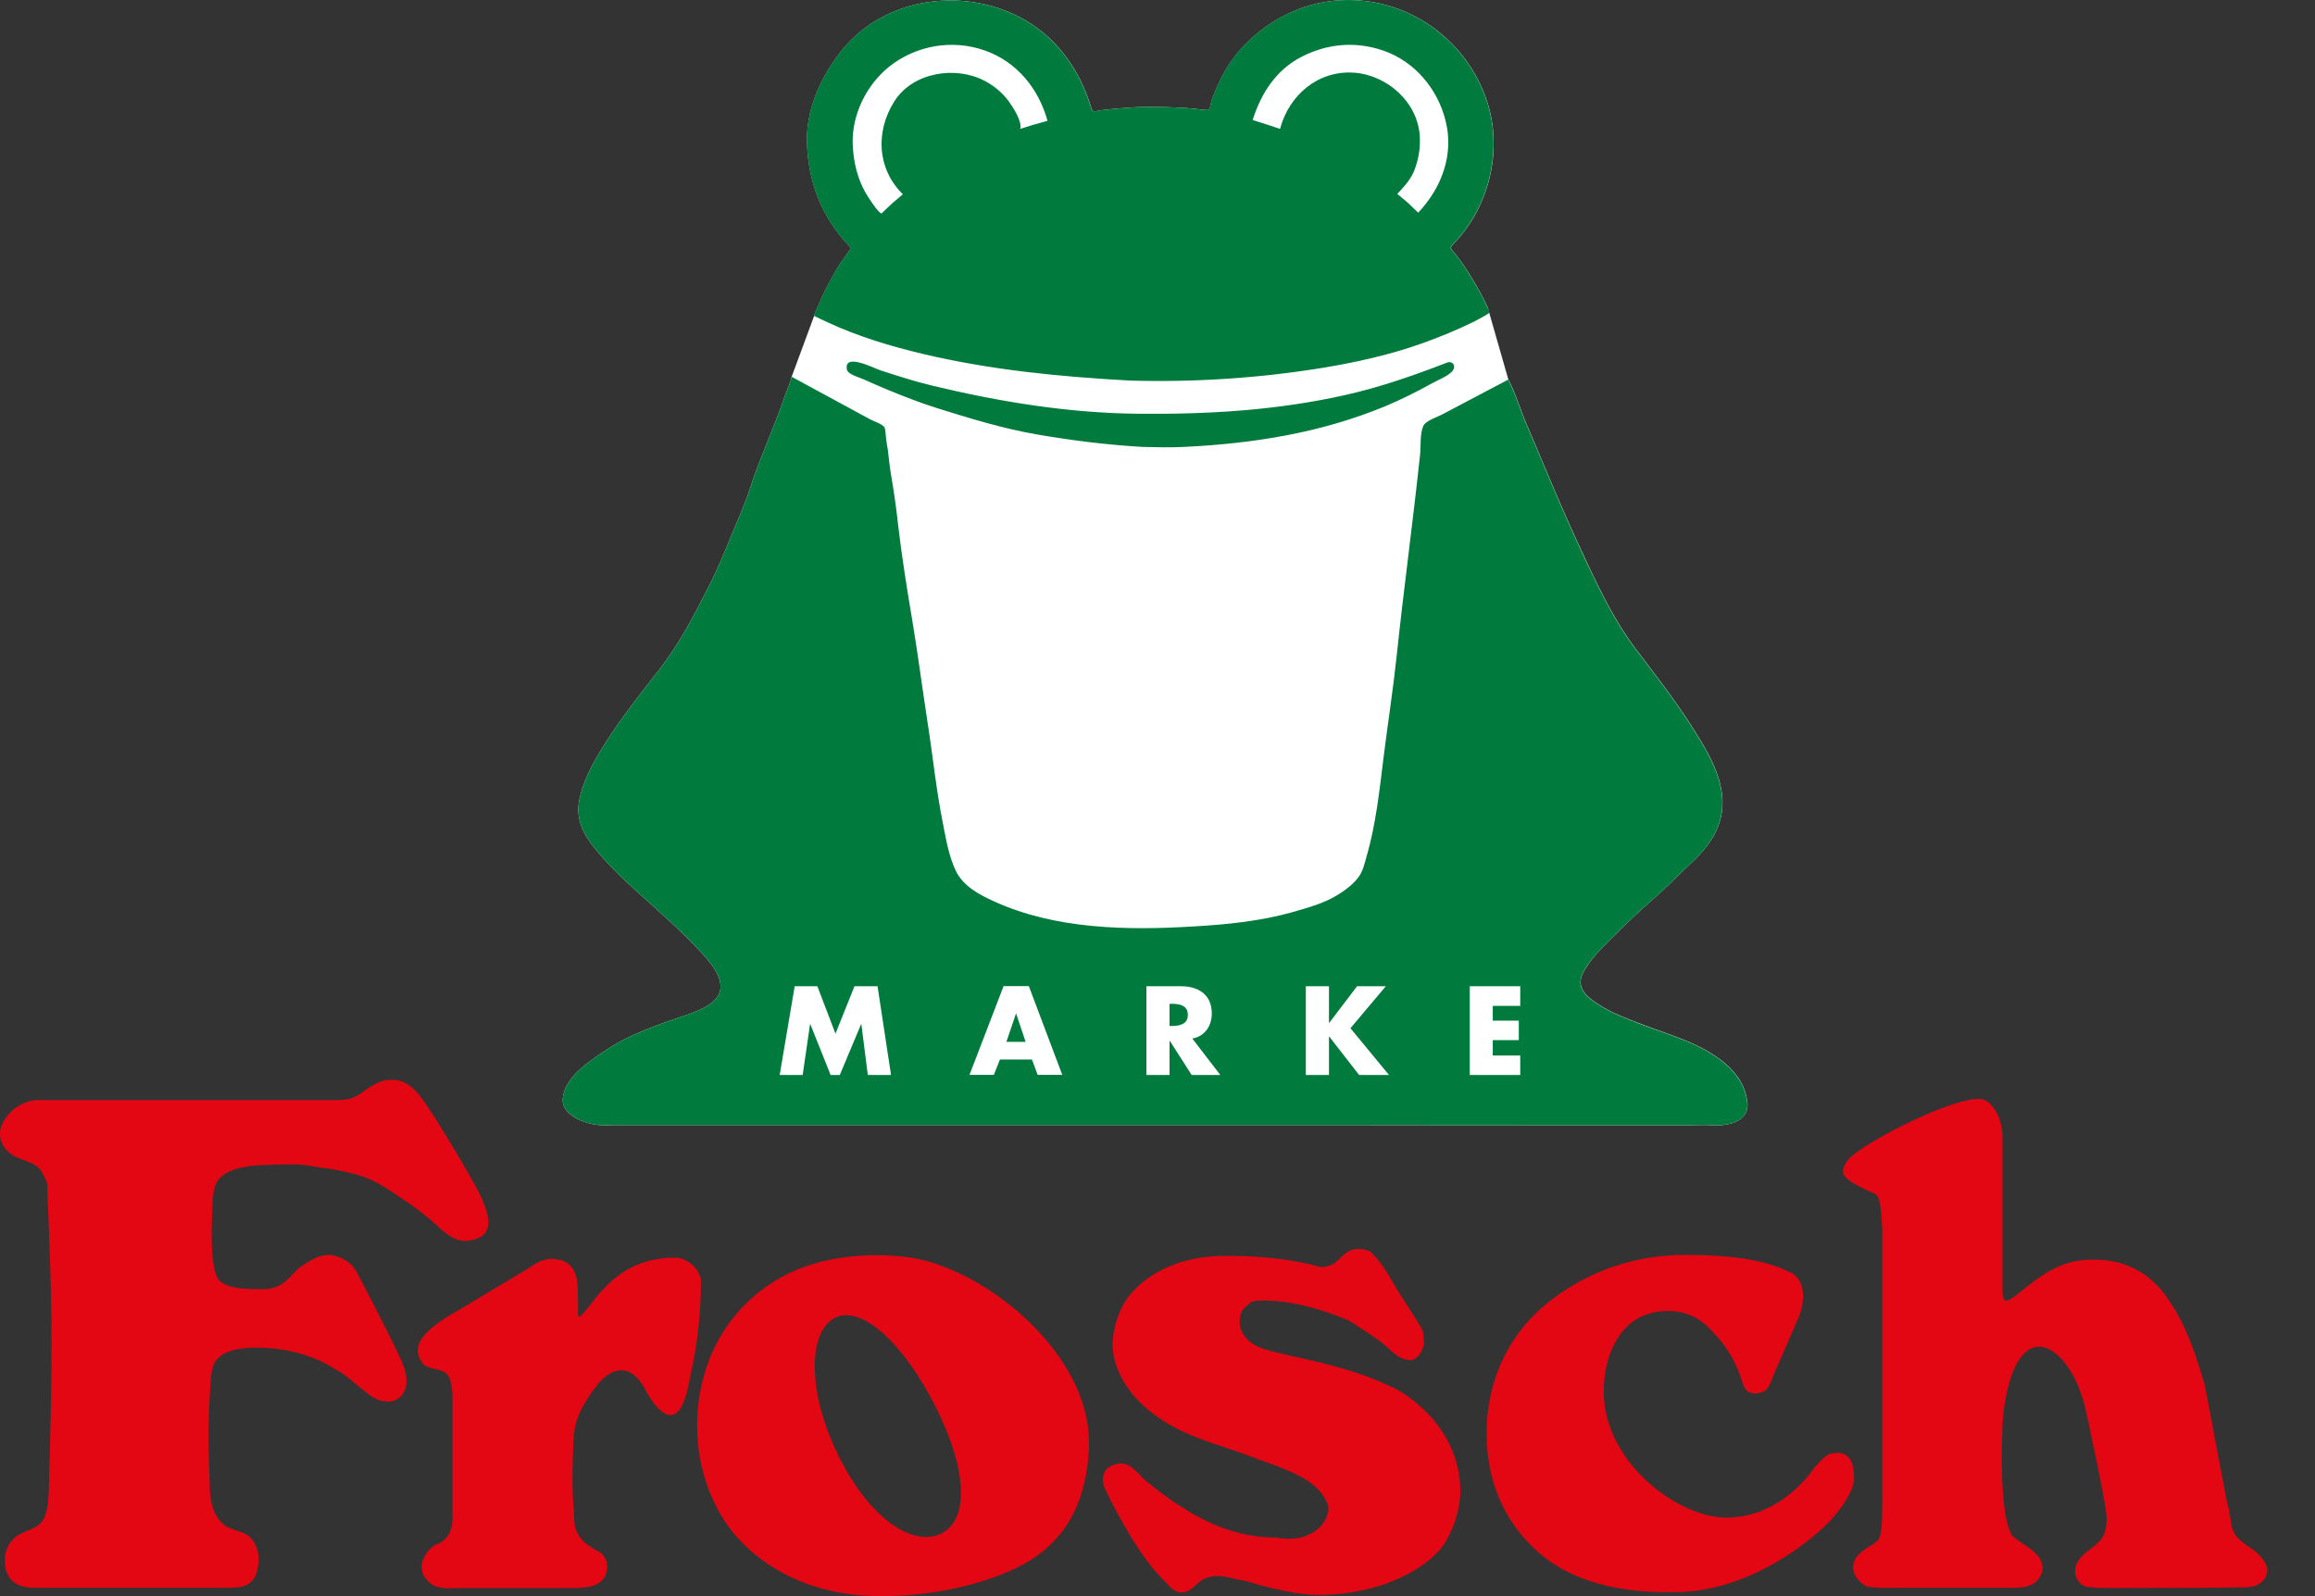
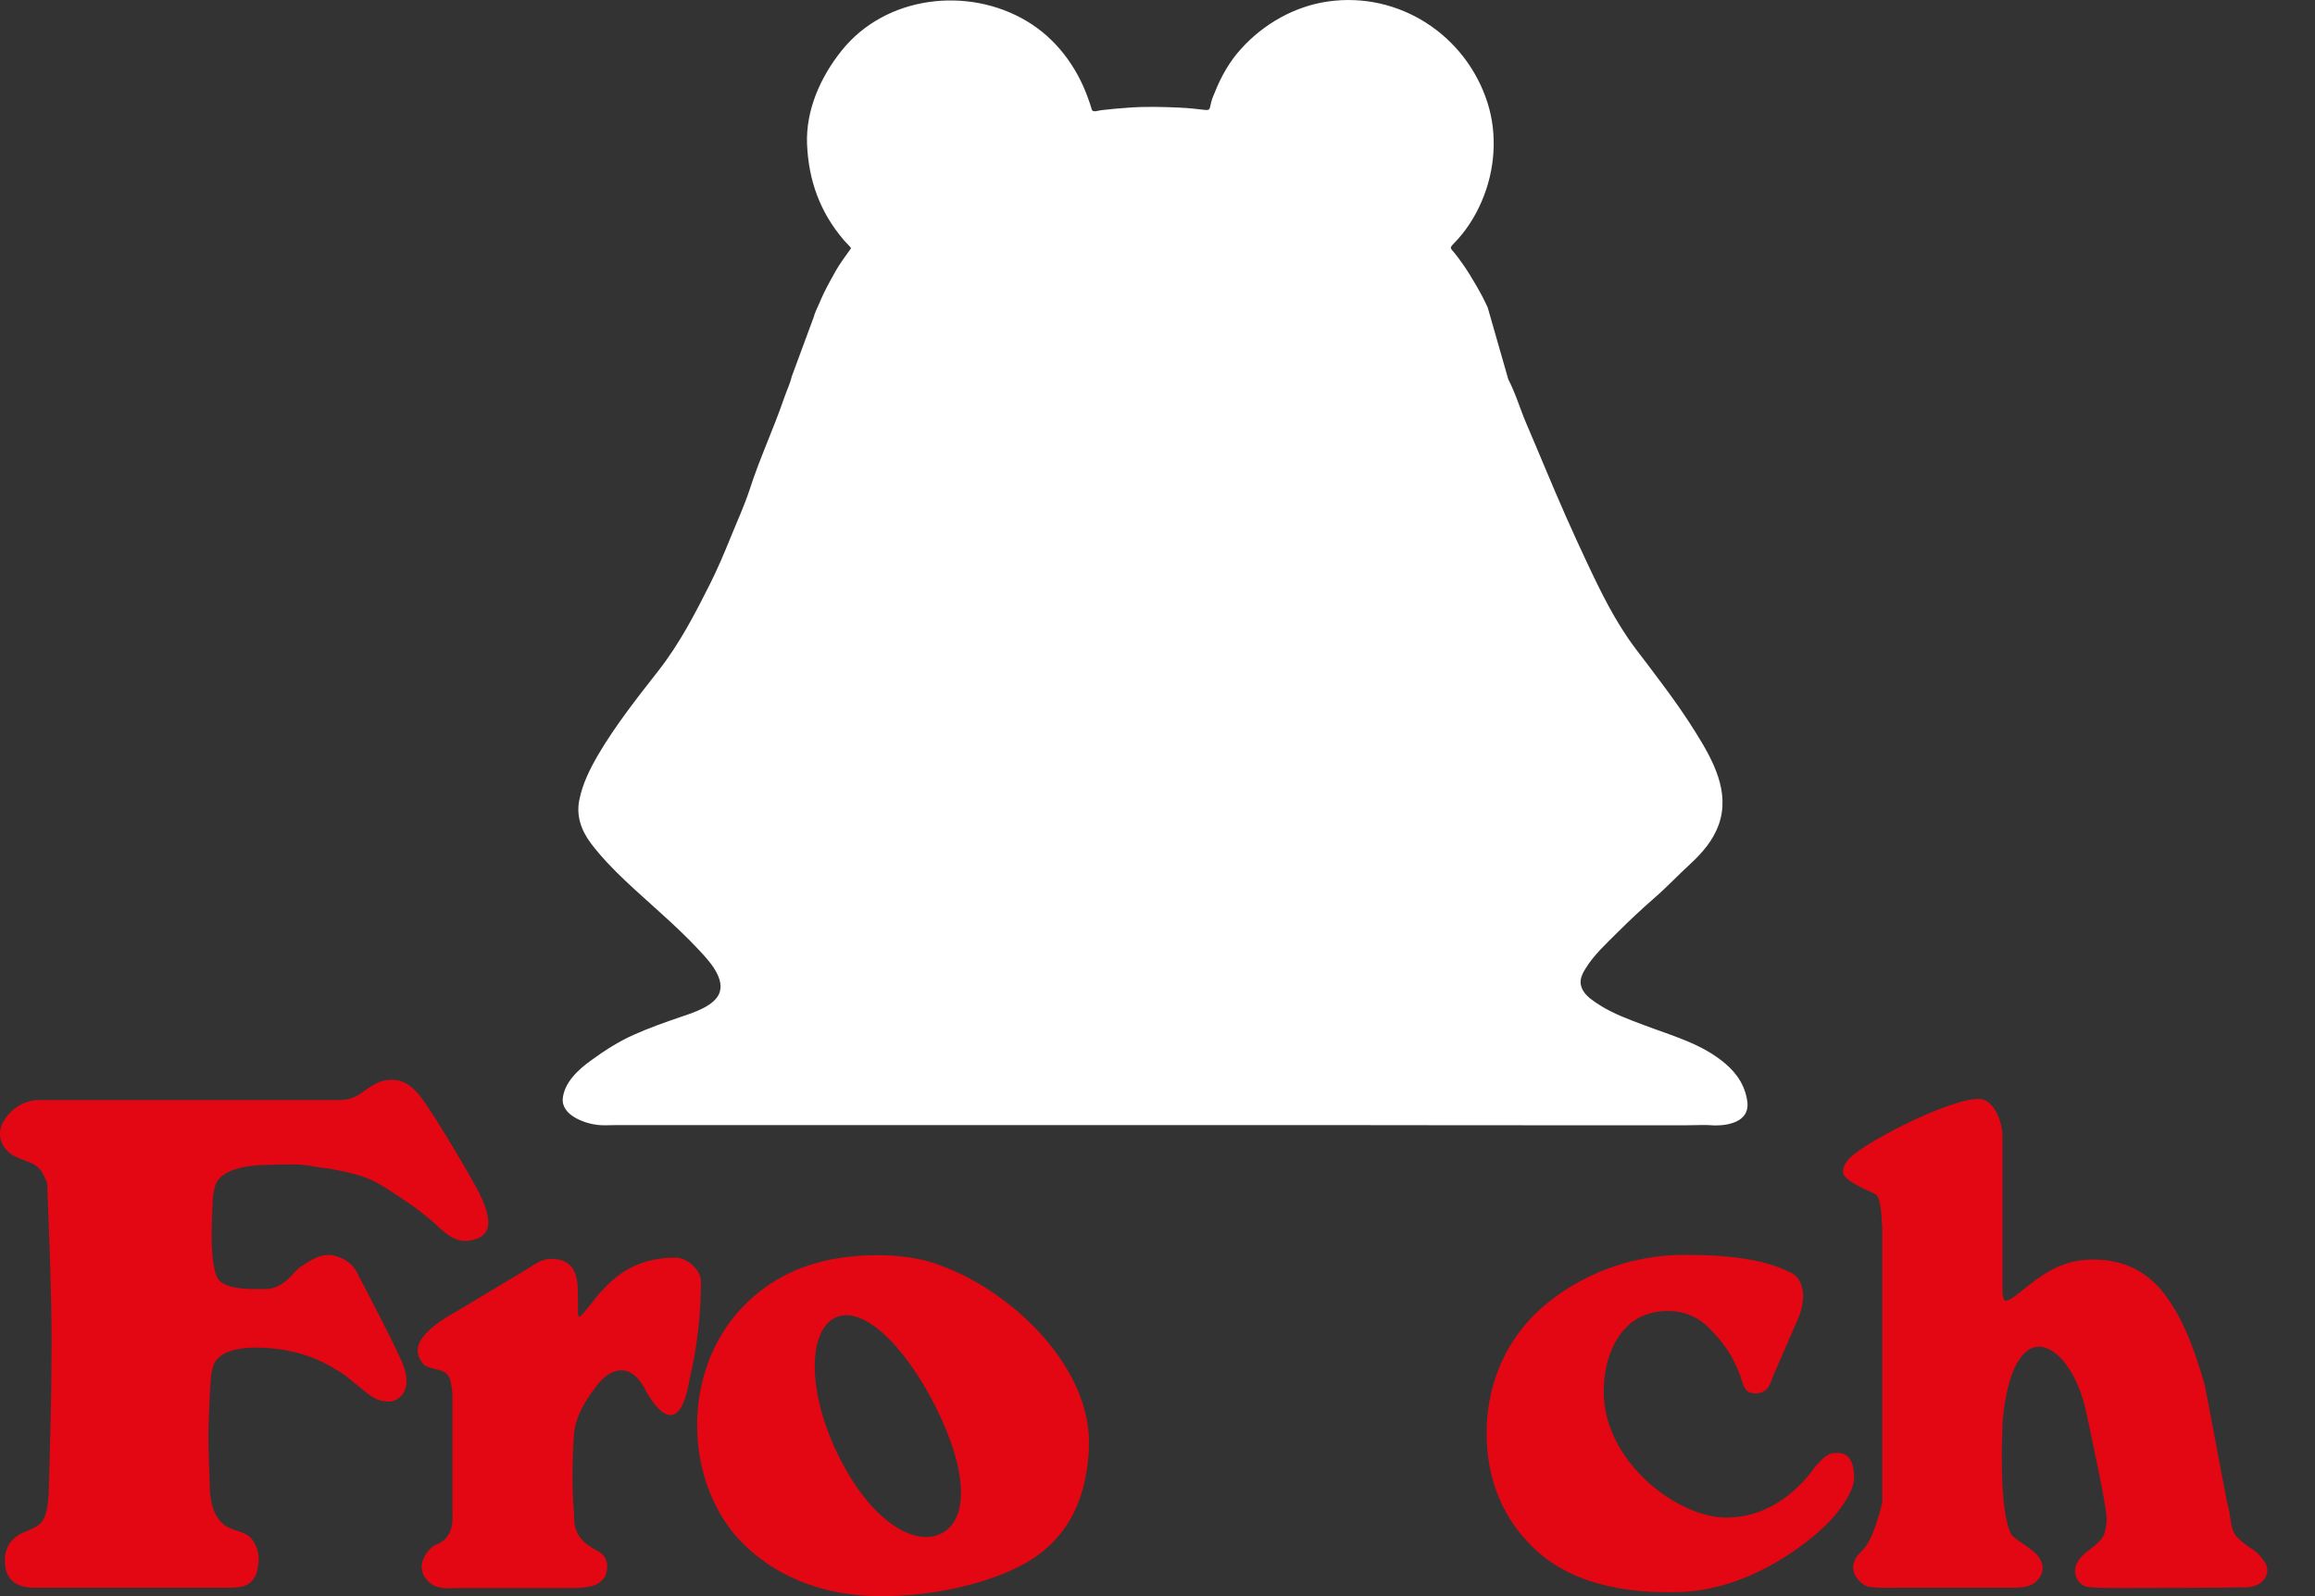
<svg xmlns="http://www.w3.org/2000/svg" width="29" height="20" viewBox="0 0 29 20" fill="none">
  <rect x="0" y="0" width="29" height="20" fill="#333333" stroke="none" />
  <g clip-path="url(#clip0_3790_2131)">
    <path fill-rule="evenodd" clip-rule="evenodd" d="M2.776 19.895C2.977 19.895 3.112 19.903 3.197 19.754C3.233 19.684 3.241 19.559 3.241 19.533C3.241 19.42 3.181 19.279 3.086 19.227C2.983 19.173 2.863 19.165 2.784 19.086C2.621 18.937 2.629 18.649 2.629 18.639C2.621 18.42 2.611 18.194 2.611 17.965C2.611 17.862 2.629 17.351 2.647 17.22C2.655 17.184 2.663 17.087 2.724 17.027C2.853 16.878 3.189 16.886 3.207 16.886C3.698 16.886 4.042 17.053 4.189 17.151C4.24 17.176 4.312 17.22 4.415 17.308C4.64 17.49 4.705 17.562 4.87 17.562C5 17.562 5.19 17.417 5.033 17.059C4.886 16.729 4.461 15.925 4.461 15.925C4.366 15.758 4.155 15.724 4.137 15.724C3.982 15.724 3.905 15.787 3.777 15.865C3.664 15.934 3.571 16.153 3.312 16.153C3.14 16.153 2.865 16.161 2.754 16.05C2.675 15.986 2.651 15.718 2.651 15.471C2.651 15.281 2.667 15.034 2.667 15.001C2.683 14.877 2.702 14.826 2.736 14.782C2.875 14.599 3.287 14.599 3.287 14.599C3.915 14.573 3.791 14.609 4.135 14.645C4.618 14.734 4.692 14.786 5.079 15.048C5.2 15.128 5.311 15.215 5.423 15.31C5.612 15.487 5.733 15.591 5.935 15.533C6.084 15.491 6.249 15.386 5.951 14.851C5.735 14.46 5.453 14.013 5.453 14.013C5.306 13.794 5.168 13.53 4.918 13.53C4.773 13.53 4.711 13.574 4.6 13.643C4.507 13.705 4.445 13.784 4.231 13.784H0.463C0.29 13.794 0.135 13.9 0.052 14.039C4.26383e-07 14.118 0 14.18 0 14.214C0 14.309 0.052 14.398 0.137 14.46C0.292 14.565 0.439 14.537 0.535 14.704C0.586 14.81 0.594 14.798 0.594 14.923C0.62 15.561 0.646 16.201 0.646 16.84C0.646 17.506 0.628 18.065 0.61 18.72C0.602 18.852 0.584 19.01 0.507 19.088C0.455 19.142 0.336 19.183 0.316 19.193C0.238 19.219 0.06 19.316 0.06 19.553C0.06 19.877 0.326 19.895 0.429 19.895H2.776Z" fill="#E30613" />
    <path fill-rule="evenodd" clip-rule="evenodd" d="M7.255 16.499C7.229 16.499 7.247 16.417 7.239 16.268C7.239 16.078 7.255 15.774 6.9 15.774C6.78 15.774 6.667 15.861 6.641 15.879L5.721 16.431C5.115 16.765 5.197 16.976 5.316 17.107C5.437 17.176 5.566 17.143 5.626 17.256C5.66 17.325 5.668 17.474 5.668 17.492V18.955C5.668 19.016 5.701 19.279 5.445 19.362C5.316 19.45 5.282 19.571 5.282 19.634C5.282 19.66 5.29 19.732 5.342 19.791C5.437 19.907 5.566 19.907 5.719 19.899H7.166C7.396 19.899 7.51 19.863 7.577 19.758C7.587 19.738 7.661 19.571 7.526 19.457C7.426 19.404 7.359 19.358 7.327 19.33C7.168 19.185 7.198 19.04 7.19 18.945C7.15 18.567 7.188 17.991 7.188 17.991C7.204 17.745 7.337 17.54 7.492 17.341C7.673 17.121 7.925 17.069 8.108 17.459C8.142 17.512 8.495 18.146 8.64 17.274C8.736 16.872 8.781 16.455 8.781 16.044C8.765 15.883 8.585 15.758 8.463 15.758C7.931 15.758 7.675 16.03 7.537 16.177C7.488 16.217 7.299 16.491 7.255 16.499Z" fill="#E30613" />
-     <path fill-rule="evenodd" clip-rule="evenodd" d="M15.352 15.736C14.637 15.736 14.224 16.078 14.075 16.34C14.033 16.427 13.938 16.602 13.938 16.864C13.938 17.067 14.061 17.443 14.482 17.741C14.707 17.908 14.955 18.003 15.205 18.09C15.396 18.152 15.593 18.221 15.782 18.293C15.98 18.363 16.346 18.486 16.501 18.653C16.586 18.732 16.642 18.853 16.642 18.897C16.642 18.977 16.59 19.144 16.392 19.231C16.211 19.318 15.996 19.265 15.97 19.265C15.333 19.265 14.868 18.923 14.687 18.808C14.635 18.774 14.48 18.659 14.333 18.538C14.248 18.45 14.162 18.337 14.041 18.337C13.928 18.345 13.816 18.398 13.816 18.54C13.816 18.627 13.85 18.661 13.918 18.812C13.987 18.933 14.277 19.529 14.615 19.837C14.633 19.863 14.713 19.954 14.8 19.954C14.937 19.954 14.979 19.821 15.11 19.773C15.287 19.708 15.428 19.789 15.583 19.805C15.66 19.823 16.133 19.984 16.521 19.984C17.34 19.984 17.94 19.616 18.113 19.311C18.267 19.046 18.293 18.802 18.293 18.689C18.293 17.892 17.626 17.459 17.419 17.371C17.29 17.317 17.161 17.256 17.022 17.212C16.402 17.003 15.863 16.96 15.692 16.838C15.553 16.741 15.529 16.628 15.529 16.566C15.529 16.427 15.589 16.384 15.623 16.358C15.684 16.322 15.633 16.296 15.839 16.296C16.298 16.296 16.781 16.497 16.904 16.55C16.928 16.568 17.129 16.692 17.276 16.797C17.413 16.892 17.498 17.043 17.677 17.043C17.711 17.043 17.802 16.995 17.838 16.846C17.838 16.767 17.836 16.683 17.801 16.632C17.689 16.445 17.562 16.264 17.449 16.07C17.336 15.869 17.238 15.748 17.161 15.678C16.896 15.583 16.831 15.746 16.71 15.833C16.66 15.861 16.606 15.877 16.547 15.877C16.046 15.74 15.559 15.736 15.352 15.736Z" fill="#E30613" />
    <path fill-rule="evenodd" clip-rule="evenodd" d="M22.54 16.487C22.625 16.254 22.608 15.998 22.385 15.925C22.143 15.809 21.773 15.724 21.111 15.724C20.14 15.724 19.492 16.205 19.226 16.469C18.675 17.019 18.623 17.667 18.623 17.957C18.623 18.788 19.037 19.245 19.277 19.456C19.871 19.972 20.722 19.95 20.98 19.95C21.936 19.95 22.751 19.263 22.967 19.01C22.975 19 23.226 18.72 23.226 18.52C23.226 18.371 23.194 18.192 22.997 18.206C22.912 18.206 22.86 18.239 22.737 18.381C22.719 18.398 22.335 19.016 21.624 19.016C21.012 19.016 20.09 18.315 20.09 17.439C20.09 16.956 20.299 16.616 20.561 16.497C20.708 16.431 20.827 16.427 20.897 16.427C21.189 16.427 21.362 16.584 21.441 16.674C21.638 16.874 21.727 17.049 21.799 17.234C21.839 17.359 21.853 17.46 21.99 17.46C22.143 17.454 22.171 17.357 22.212 17.242L22.54 16.487Z" fill="#E30613" />
-     <path fill-rule="evenodd" clip-rule="evenodd" d="M25.083 14.245C25.093 14.063 24.978 13.784 24.807 13.771C24.455 13.743 23.277 14.347 23.14 14.547C23.106 14.591 23.088 14.627 23.088 14.688C23.088 14.802 23.457 14.939 23.497 14.965C23.559 15.01 23.569 15.205 23.579 15.398V18.832C23.579 19.13 23.567 19.233 23.529 19.295C23.434 19.39 23.35 19.394 23.255 19.509C23.231 19.553 23.213 19.597 23.213 19.64C23.213 19.736 23.291 19.833 23.384 19.877C23.469 19.903 23.756 19.895 23.773 19.895H25.192C25.329 19.895 25.459 19.895 25.546 19.771C25.572 19.736 25.588 19.692 25.588 19.648C25.588 19.448 25.313 19.352 25.202 19.237C25.017 18.915 25.091 17.755 25.091 17.755C25.242 16.37 25.949 16.833 26.132 17.685C26.186 17.941 26.39 18.871 26.39 19.028C26.39 19.185 26.347 19.265 26.303 19.308C26.218 19.404 26.096 19.45 26.027 19.571C25.995 19.624 25.995 19.66 25.995 19.686C25.995 19.809 26.088 19.869 26.132 19.879C26.182 19.905 26.631 19.897 26.796 19.897C26.796 19.897 27.99 19.897 28.048 19.889C28.083 19.889 28.274 19.915 28.369 19.783C28.375 19.776 28.403 19.722 28.403 19.678C28.403 19.565 28.274 19.459 28.256 19.442C28.187 19.39 28.109 19.346 28.05 19.285C27.921 19.179 27.958 19.005 27.899 18.83L27.62 17.357C27.45 16.761 27.3 16.469 27.122 16.224C26.812 15.813 26.42 15.783 26.214 15.783C25.808 15.783 25.56 15.984 25.258 16.229C25.188 16.28 25.154 16.298 25.129 16.298C25.085 16.298 25.085 16.211 25.085 16.105V14.245H25.083Z" fill="#E30613" />
+     <path fill-rule="evenodd" clip-rule="evenodd" d="M25.083 14.245C25.093 14.063 24.978 13.784 24.807 13.771C24.455 13.743 23.277 14.347 23.14 14.547C23.106 14.591 23.088 14.627 23.088 14.688C23.088 14.802 23.457 14.939 23.497 14.965C23.559 15.01 23.569 15.205 23.579 15.398V18.832C23.434 19.39 23.35 19.394 23.255 19.509C23.231 19.553 23.213 19.597 23.213 19.64C23.213 19.736 23.291 19.833 23.384 19.877C23.469 19.903 23.756 19.895 23.773 19.895H25.192C25.329 19.895 25.459 19.895 25.546 19.771C25.572 19.736 25.588 19.692 25.588 19.648C25.588 19.448 25.313 19.352 25.202 19.237C25.017 18.915 25.091 17.755 25.091 17.755C25.242 16.37 25.949 16.833 26.132 17.685C26.186 17.941 26.39 18.871 26.39 19.028C26.39 19.185 26.347 19.265 26.303 19.308C26.218 19.404 26.096 19.45 26.027 19.571C25.995 19.624 25.995 19.66 25.995 19.686C25.995 19.809 26.088 19.869 26.132 19.879C26.182 19.905 26.631 19.897 26.796 19.897C26.796 19.897 27.99 19.897 28.048 19.889C28.083 19.889 28.274 19.915 28.369 19.783C28.375 19.776 28.403 19.722 28.403 19.678C28.403 19.565 28.274 19.459 28.256 19.442C28.187 19.39 28.109 19.346 28.05 19.285C27.921 19.179 27.958 19.005 27.899 18.83L27.62 17.357C27.45 16.761 27.3 16.469 27.122 16.224C26.812 15.813 26.42 15.783 26.214 15.783C25.808 15.783 25.56 15.984 25.258 16.229C25.188 16.28 25.154 16.298 25.129 16.298C25.085 16.298 25.085 16.211 25.085 16.105V14.245H25.083Z" fill="#E30613" />
    <path fill-rule="evenodd" clip-rule="evenodd" d="M10.514 18.261C10.108 17.453 10.12 16.688 10.456 16.515C10.788 16.342 11.319 16.827 11.724 17.635C12.129 18.444 12.131 19.04 11.796 19.213C11.462 19.386 10.919 19.07 10.514 18.261ZM9.276 19.308C9.542 19.589 10.093 20 11.038 20C11.984 20 12.763 19.698 13.055 19.444C13.099 19.416 13.272 19.259 13.373 19.094C13.624 18.708 13.642 18.218 13.642 18.076C13.642 17.097 12.66 16.181 11.807 15.867C11.654 15.805 11.404 15.728 10.989 15.728C10.136 15.728 9.681 16.034 9.413 16.27C8.793 16.831 8.733 17.558 8.733 17.854C8.733 18.625 9.087 19.116 9.276 19.308Z" fill="#E30613" />
    <path fill-rule="evenodd" clip-rule="evenodd" d="M21.48 14.102C21.363 14.092 21.242 14.1 21.124 14.1H20.153C19.076 14.1 17.999 14.1 16.922 14.098H12.967C11.809 14.098 10.652 14.098 9.494 14.098H7.702C7.63 14.098 7.558 14.104 7.489 14.096C7.33 14.079 7.03 13.977 7.05 13.764C7.07 13.562 7.246 13.401 7.403 13.288C7.57 13.166 7.751 13.049 7.94 12.966C8.131 12.88 8.327 12.811 8.526 12.743C8.679 12.691 8.973 12.602 9.019 12.421C9.067 12.234 8.87 12.026 8.755 11.903C8.608 11.746 8.453 11.599 8.294 11.456C7.986 11.173 7.658 10.903 7.405 10.571C7.282 10.408 7.215 10.223 7.258 10.019C7.3 9.814 7.392 9.631 7.497 9.451C7.717 9.079 7.986 8.739 8.252 8.399C8.512 8.066 8.705 7.694 8.894 7.318C8.987 7.132 9.071 6.935 9.15 6.74C9.23 6.541 9.321 6.345 9.389 6.14C9.514 5.749 9.691 5.373 9.824 4.984C9.854 4.896 9.897 4.809 9.917 4.721L10.199 3.958C10.193 3.954 10.257 3.811 10.265 3.797C10.303 3.704 10.348 3.614 10.396 3.527C10.444 3.438 10.493 3.346 10.553 3.263C10.589 3.213 10.624 3.161 10.66 3.112C10.666 3.104 10.579 3.022 10.567 3.004C10.271 2.657 10.13 2.261 10.11 1.81C10.092 1.379 10.281 0.96 10.545 0.632C11.095 -0.054 12.121 -0.175 12.858 0.262C13.224 0.479 13.484 0.827 13.627 1.222C13.647 1.272 13.661 1.323 13.677 1.373C13.689 1.413 13.758 1.385 13.792 1.381C13.907 1.367 14.023 1.357 14.138 1.349C14.352 1.333 14.569 1.339 14.784 1.349C14.887 1.353 14.988 1.365 15.091 1.377C15.165 1.385 15.151 1.361 15.171 1.288C15.183 1.238 15.203 1.19 15.223 1.145C15.3 0.952 15.408 0.763 15.549 0.61C15.831 0.298 16.22 0.077 16.64 0.018C17.526 -0.107 18.362 0.439 18.633 1.284C18.762 1.685 18.728 2.134 18.563 2.518C18.48 2.714 18.362 2.899 18.211 3.052C18.152 3.112 18.172 3.108 18.223 3.173C18.257 3.215 18.289 3.259 18.321 3.304C18.384 3.394 18.44 3.485 18.495 3.581C18.547 3.67 18.595 3.761 18.637 3.855L18.895 4.755C18.986 4.928 19.044 5.129 19.121 5.309C19.205 5.502 19.284 5.695 19.366 5.888C19.527 6.273 19.696 6.659 19.875 7.038C20.053 7.418 20.236 7.793 20.488 8.127C20.747 8.469 21.011 8.807 21.238 9.172C21.454 9.518 21.679 9.918 21.53 10.335C21.46 10.53 21.327 10.684 21.174 10.826C21.021 10.965 20.88 11.118 20.723 11.253C20.566 11.39 20.409 11.537 20.262 11.684C20.121 11.825 19.966 11.966 19.863 12.135C19.805 12.226 19.773 12.31 19.829 12.409C19.875 12.491 19.97 12.55 20.045 12.598C20.212 12.703 20.403 12.773 20.586 12.842C20.944 12.978 21.321 13.077 21.615 13.329C21.768 13.46 21.869 13.62 21.891 13.822C21.907 14.053 21.659 14.104 21.48 14.102Z" fill="white" />
-     <path fill-rule="evenodd" clip-rule="evenodd" d="M14.16 4.769C13.287 4.721 12.423 4.638 11.57 4.437C11.161 4.34 10.75 4.217 10.366 4.038C10.311 4.012 10.253 3.986 10.197 3.958C10.191 3.954 10.255 3.811 10.263 3.797C10.301 3.704 10.346 3.614 10.394 3.527C10.442 3.438 10.491 3.346 10.551 3.263C10.587 3.213 10.623 3.161 10.658 3.112C10.664 3.104 10.577 3.022 10.565 3.004C10.269 2.657 10.128 2.261 10.108 1.81C10.09 1.379 10.279 0.96 10.543 0.632C11.094 -0.054 12.119 -0.175 12.856 0.262C13.222 0.479 13.482 0.827 13.625 1.222C13.645 1.272 13.659 1.323 13.675 1.373C13.687 1.413 13.756 1.385 13.79 1.381C13.905 1.367 14.021 1.357 14.136 1.349C14.35 1.333 14.567 1.339 14.781 1.349C14.885 1.353 14.986 1.365 15.089 1.377C15.163 1.385 15.149 1.361 15.169 1.288C15.181 1.238 15.201 1.19 15.221 1.145C15.298 0.952 15.405 0.763 15.547 0.61C15.829 0.298 16.218 0.077 16.637 0.018C17.524 -0.107 18.36 0.439 18.631 1.284C18.76 1.685 18.726 2.134 18.561 2.518C18.477 2.714 18.36 2.899 18.209 3.052C18.15 3.112 18.169 3.108 18.221 3.173C18.255 3.215 18.287 3.259 18.319 3.304C18.382 3.394 18.438 3.485 18.493 3.581C18.545 3.67 18.593 3.761 18.634 3.855C18.666 3.926 18.668 3.916 18.601 3.956C18.553 3.982 18.507 4.01 18.458 4.034C18.253 4.133 18.046 4.219 17.832 4.296C17.426 4.443 16.991 4.54 16.564 4.61C15.767 4.739 14.966 4.791 14.16 4.769ZM14.311 5.6C13.867 5.574 13.434 5.52 12.997 5.445C12.566 5.371 12.147 5.242 11.729 5.111C11.521 5.045 11.314 4.964 11.111 4.88C11.016 4.84 10.919 4.799 10.823 4.755C10.768 4.729 10.621 4.693 10.609 4.63C10.569 4.415 10.948 4.614 11.028 4.64C11.242 4.709 11.455 4.779 11.674 4.831C12.512 5.033 13.371 5.174 14.237 5.184C15.119 5.194 15.998 5.143 16.86 4.948C17.295 4.85 17.71 4.705 18.126 4.544C18.203 4.515 18.249 4.596 18.187 4.658C18.126 4.719 18.018 4.759 17.943 4.801C17.754 4.906 17.559 5.003 17.361 5.087C16.552 5.423 15.704 5.558 14.835 5.6C14.66 5.609 14.486 5.604 14.311 5.6ZM21.48 14.102C21.363 14.092 21.242 14.1 21.124 14.1H20.153C19.076 14.1 17.999 14.1 16.922 14.098H12.967C11.809 14.098 10.652 14.098 9.494 14.098H7.702C7.63 14.098 7.558 14.104 7.489 14.096C7.33 14.079 7.03 13.977 7.05 13.764C7.07 13.562 7.246 13.401 7.403 13.288C7.57 13.166 7.751 13.049 7.94 12.966C8.131 12.88 8.327 12.811 8.526 12.743C8.679 12.691 8.973 12.602 9.019 12.421C9.067 12.234 8.87 12.026 8.755 11.903C8.608 11.746 8.453 11.599 8.294 11.456C7.986 11.173 7.658 10.903 7.405 10.571C7.282 10.408 7.215 10.223 7.258 10.019C7.3 9.814 7.392 9.631 7.497 9.451C7.717 9.079 7.986 8.739 8.252 8.399C8.512 8.066 8.705 7.694 8.894 7.318C8.987 7.132 9.071 6.935 9.15 6.74C9.23 6.541 9.321 6.345 9.389 6.14C9.514 5.749 9.691 5.373 9.824 4.984C9.854 4.896 9.897 4.809 9.917 4.721C10.114 4.829 10.311 4.934 10.507 5.041C10.64 5.113 10.774 5.186 10.907 5.258C10.948 5.28 11.054 5.313 11.078 5.353C11.094 5.377 11.094 5.449 11.098 5.478C11.103 5.534 11.115 5.59 11.123 5.645C11.135 5.749 11.145 5.852 11.163 5.955C11.197 6.154 11.227 6.357 11.248 6.557C11.296 6.969 11.362 7.384 11.431 7.791C11.501 8.213 11.555 8.634 11.62 9.055C11.686 9.474 11.727 9.896 11.811 10.313C11.851 10.514 11.884 10.726 11.974 10.913C12.065 11.102 12.264 11.209 12.449 11.293C13.218 11.646 14.13 11.66 14.958 11.608C15.368 11.585 15.799 11.541 16.196 11.428C16.395 11.37 16.606 11.314 16.78 11.199C16.868 11.142 16.944 11.084 17.009 11.002C17.073 10.925 17.093 10.822 17.12 10.728C17.238 10.323 17.283 9.884 17.335 9.466C17.387 9.051 17.452 8.636 17.496 8.219C17.585 7.374 17.701 6.533 17.79 5.689C17.8 5.586 17.786 5.433 17.83 5.337C17.86 5.27 18.011 5.224 18.076 5.188C18.348 5.045 18.621 4.9 18.893 4.757C18.984 4.93 19.042 5.131 19.119 5.311C19.203 5.504 19.282 5.697 19.364 5.89C19.525 6.275 19.694 6.661 19.872 7.04C20.051 7.42 20.234 7.795 20.486 8.129C20.745 8.471 21.009 8.809 21.236 9.174C21.452 9.52 21.677 9.919 21.528 10.337C21.458 10.531 21.325 10.687 21.172 10.828C21.019 10.967 20.878 11.12 20.721 11.255C20.564 11.392 20.407 11.539 20.26 11.686C20.119 11.827 19.964 11.968 19.86 12.137C19.803 12.229 19.771 12.312 19.827 12.411C19.872 12.493 19.968 12.552 20.043 12.6C20.21 12.705 20.401 12.775 20.584 12.845C20.942 12.98 21.319 13.079 21.613 13.331C21.766 13.463 21.867 13.621 21.889 13.824C21.907 14.053 21.659 14.104 21.48 14.102ZM17.641 2.545C17.683 2.585 17.724 2.625 17.766 2.665C18.058 2.355 18.215 1.943 18.11 1.518C18.012 1.115 17.722 0.767 17.323 0.632C16.979 0.515 16.628 0.546 16.306 0.711C15.986 0.874 15.797 1.17 15.692 1.504C15.809 1.54 15.92 1.576 16.035 1.615C16.147 1.196 16.504 0.884 16.953 0.91C17.375 0.936 17.768 1.282 17.786 1.719C17.792 1.858 17.772 1.981 17.726 2.112C17.685 2.235 17.591 2.337 17.504 2.43C17.549 2.466 17.593 2.506 17.641 2.545ZM11.173 2.551C11.219 2.512 11.264 2.472 11.31 2.434C10.986 2.116 10.966 1.649 11.201 1.274C11.431 0.904 11.97 0.821 12.335 1.013C12.453 1.075 12.558 1.162 12.637 1.27C12.689 1.341 12.808 1.524 12.78 1.615C12.894 1.578 13.007 1.544 13.122 1.514C13.013 1.113 12.737 0.771 12.335 0.632C11.928 0.489 11.473 0.568 11.135 0.838C10.851 1.069 10.668 1.441 10.682 1.81C10.69 1.997 10.726 2.174 10.805 2.343C10.849 2.434 10.903 2.514 10.964 2.597C10.976 2.613 11.032 2.684 11.046 2.673C11.091 2.629 11.131 2.589 11.173 2.551Z" fill="#007B3D" />
    <path fill-rule="evenodd" clip-rule="evenodd" d="M9.767 13.47H10.055L10.148 12.831H10.15L10.405 13.47H10.52L10.788 12.831H10.79L10.871 13.47H11.162L10.993 12.358H10.704L10.466 12.952L10.239 12.358H9.955L9.767 13.47Z" fill="white" />
    <path fill-rule="evenodd" clip-rule="evenodd" d="M12.927 13.276L12.999 13.468H13.307L12.888 12.356H12.572L12.145 13.468H12.45L12.526 13.276H12.927ZM12.848 13.055H12.607L12.727 12.701H12.729L12.848 13.055Z" fill="white" />
    <path fill-rule="evenodd" clip-rule="evenodd" d="M14.936 13.013C15.095 12.986 15.18 12.852 15.18 12.699C15.18 12.463 15.013 12.358 14.794 12.358H14.361V13.47H14.651V13.043H14.655L14.928 13.47H15.287L14.936 13.013ZM14.651 12.578H14.679C14.775 12.578 14.88 12.596 14.88 12.717C14.88 12.836 14.773 12.856 14.679 12.856H14.651V12.578Z" fill="white" />
-     <path fill-rule="evenodd" clip-rule="evenodd" d="M16.651 12.817H16.648V12.358H16.358V13.47H16.648V12.988H16.651L17.026 13.47H17.4L16.917 12.884L17.36 12.358H17L16.651 12.817Z" fill="white" />
-     <path fill-rule="evenodd" clip-rule="evenodd" d="M19.044 12.604V12.358H18.412V13.47H19.044V13.226H18.7V13.033H19.026V12.789H18.7V12.604H19.044Z" fill="white" />
  </g>
  <defs>
    <clipPath id="clip0_3790_2131">
      <rect width="28.403" height="20" fill="white" />
    </clipPath>
  </defs>
</svg>